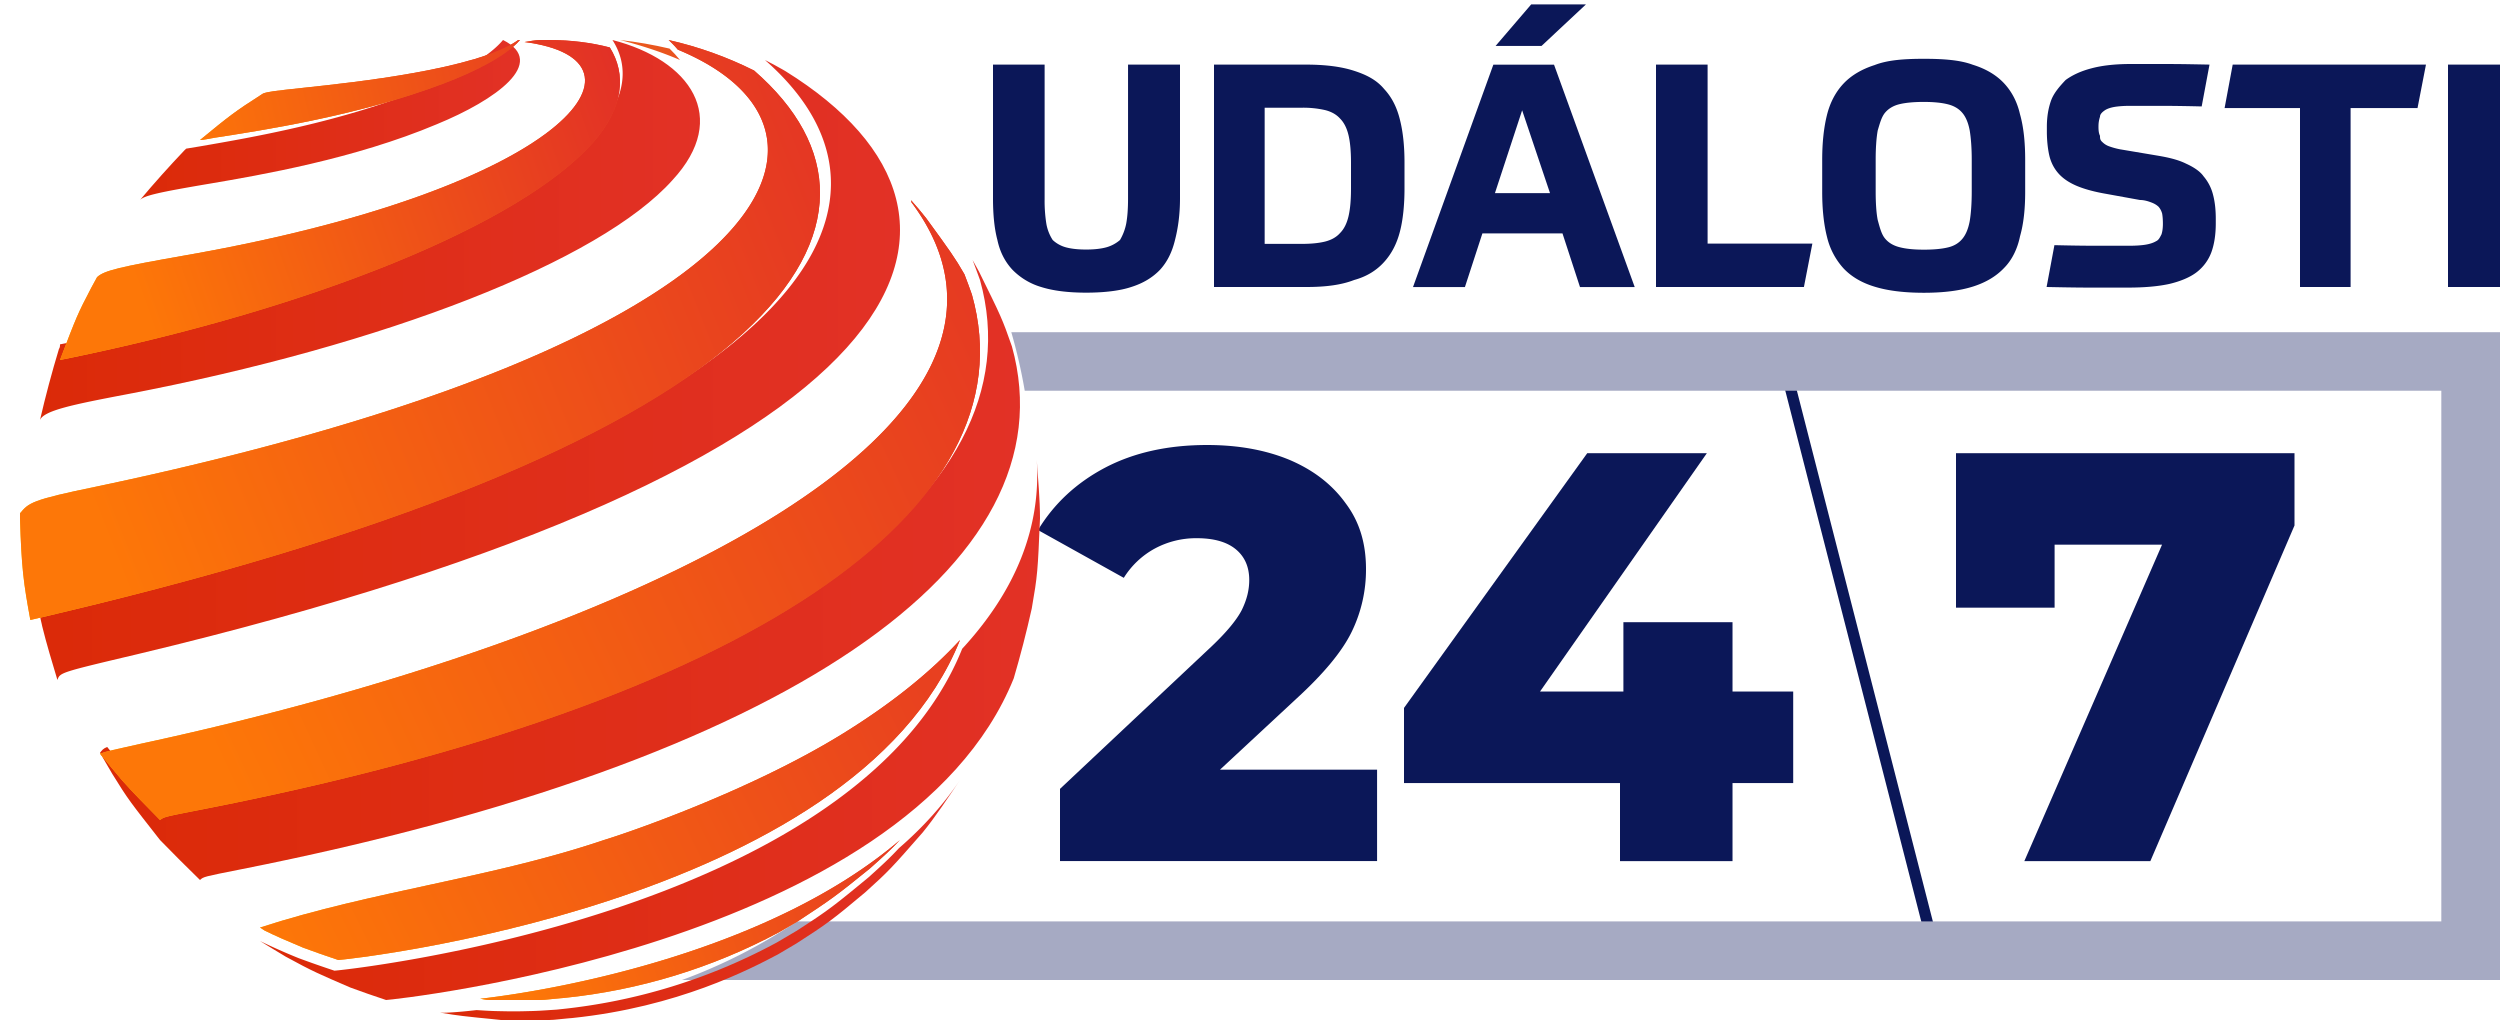
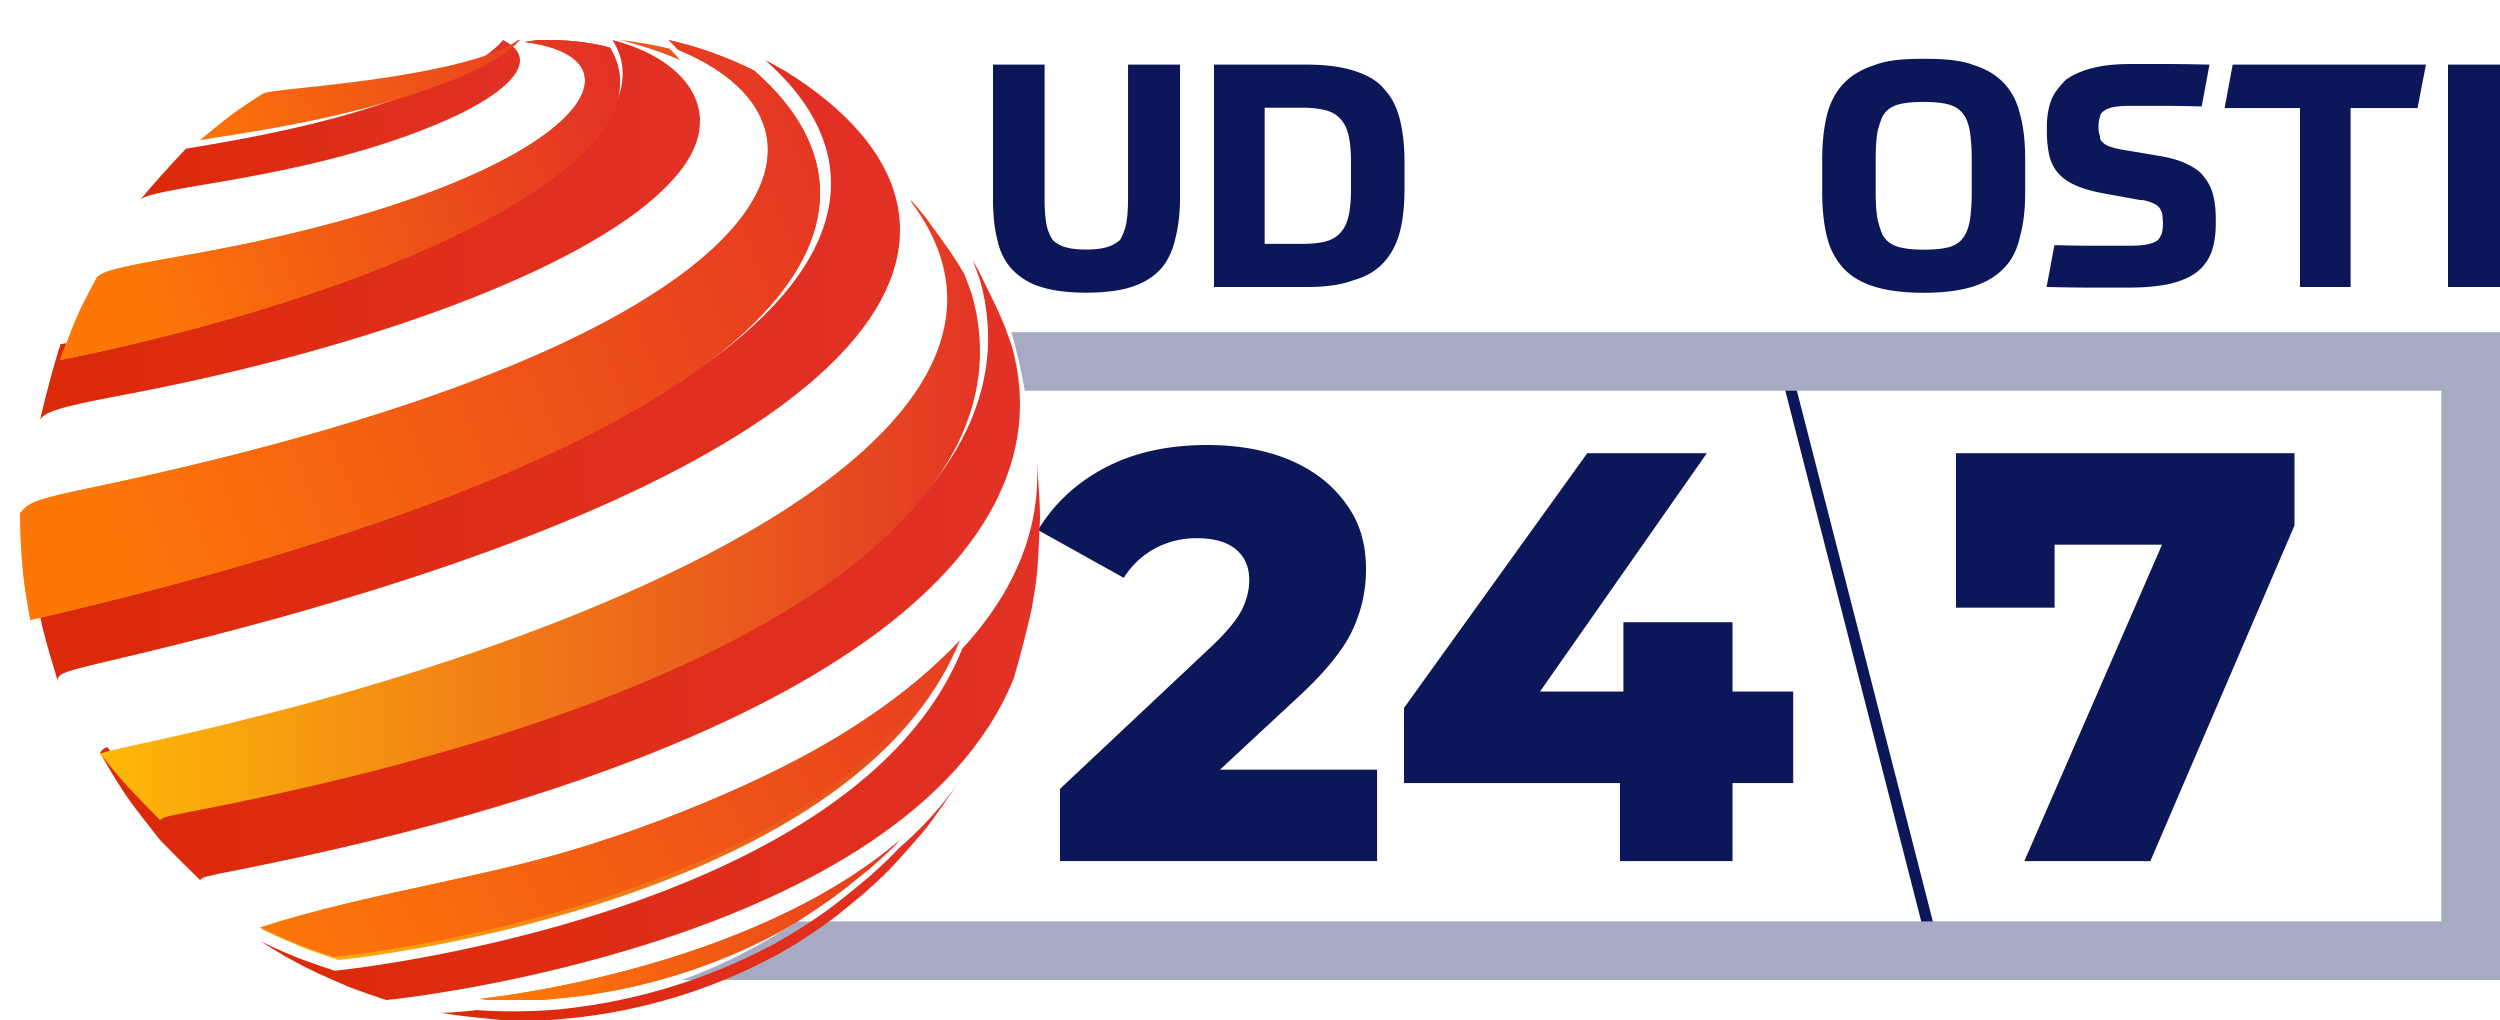
<svg xmlns="http://www.w3.org/2000/svg" width="125" height="51" viewBox="0 0 125 51">
  <defs>
    <linearGradient id="wyfdc" x1="7" x2="26" y1="6" y2="6" gradientUnits="userSpaceOnUse">
      <stop offset="0" stop-color="#db2a08" />
      <stop offset="1" stop-color="#e23126" />
    </linearGradient>
    <linearGradient id="wyfde" x1="7.67" x2="26.86" y1="4.5" y2="4.5" gradientUnits="userSpaceOnUse">
      <stop offset="0" stop-color="#fdba08" />
      <stop offset="1" stop-color="#e23126" />
    </linearGradient>
    <linearGradient id="wyfdg" x1="9.01" x2="31.58" y1="6.63" y2="1.29" gradientUnits="userSpaceOnUse">
      <stop offset="0" stop-color="#fd7708" />
      <stop offset="1" stop-color="#e23126" />
    </linearGradient>
    <linearGradient id="wyfdi" x1="2" x2="35" y1="11.5" y2="11.5" gradientUnits="userSpaceOnUse">
      <stop offset="0" stop-color="#db2a08" />
      <stop offset="1" stop-color="#e23126" />
    </linearGradient>
    <linearGradient id="wyfdk" x1="1.97" x2="34.85" y1="10" y2="10" gradientUnits="userSpaceOnUse">
      <stop offset="0" stop-color="#fdba08" />
      <stop offset="1" stop-color="#e23126" />
    </linearGradient>
    <linearGradient id="wyfdm" x1="6.52" x2="31.3" y1="13.44" y2="4.74" gradientUnits="userSpaceOnUse">
      <stop offset="0" stop-color="#fd7708" />
      <stop offset="1" stop-color="#e23126" />
    </linearGradient>
    <linearGradient id="wyfdo" x1="-3.36" x2="45.99" y1="2.5" y2="2.5" gradientUnits="userSpaceOnUse">
      <stop offset="0" stop-color="#fdba08" />
      <stop offset="1" stop-color="#e23126" />
    </linearGradient>
    <linearGradient id="wyfdq" x1="1.48" x2="45" y1="18.5" y2="18.5" gradientUnits="userSpaceOnUse">
      <stop offset="0" stop-color="#db2a08" />
      <stop offset="1" stop-color="#e23126" />
    </linearGradient>
    <linearGradient id="wyfds" x1="1" x2="44.45" y1="16.5" y2="16.5" gradientUnits="userSpaceOnUse">
      <stop offset="0" stop-color="#fdba08" />
      <stop offset="1" stop-color="#e23126" />
    </linearGradient>
    <linearGradient id="wyfdu" x1="3.66" x2="44.67" y1="23.04" y2="6.78" gradientUnits="userSpaceOnUse">
      <stop offset="0" stop-color="#fd7708" />
      <stop offset="1" stop-color="#e23126" />
    </linearGradient>
    <linearGradient id="wyfdw" x1="5" x2="51" y1="28.5" y2="28.5" gradientUnits="userSpaceOnUse">
      <stop offset="0" stop-color="#db2a08" />
      <stop offset="1" stop-color="#e23126" />
    </linearGradient>
    <linearGradient id="wyfdy" x1="4.64" x2="50.59" y1="25.5" y2="25.5" gradientUnits="userSpaceOnUse">
      <stop offset="0" stop-color="#fdba08" />
      <stop offset="1" stop-color="#e23126" />
    </linearGradient>
    <linearGradient id="wyfdA" x1="9.7" x2="55.99" y1="35.57" y2="14.16" gradientUnits="userSpaceOnUse">
      <stop offset="0" stop-color="#fd7708" />
      <stop offset="1" stop-color="#e23126" />
    </linearGradient>
    <linearGradient id="wyfdC" x1="12.77" x2="52" y1="36.5" y2="36.5" gradientUnits="userSpaceOnUse">
      <stop offset="0" stop-color="#db2a08" />
      <stop offset="1" stop-color="#e23126" />
    </linearGradient>
    <linearGradient id="wyfdE" x1="13" x2="51.85" y1="40" y2="40" gradientUnits="userSpaceOnUse">
      <stop offset="0" stop-color="#fdba08" />
      <stop offset="1" stop-color="#e23126" />
    </linearGradient>
    <linearGradient id="wyfdG" x1="14.87" x2="55.39" y1="49.4" y2="29.32" gradientUnits="userSpaceOnUse">
      <stop offset="0" stop-color="#fd7708" />
      <stop offset="1" stop-color="#e23126" />
    </linearGradient>
    <linearGradient id="wyfdI" x1="22" x2="48" y1="45" y2="45" gradientUnits="userSpaceOnUse">
      <stop offset="0" stop-color="#db2a08" />
      <stop offset="1" stop-color="#e23126" />
    </linearGradient>
    <linearGradient id="wyfdK" x1="22.18" x2="48.04" y1="46" y2="46" gradientUnits="userSpaceOnUse">
      <stop offset="0" stop-color="#fdba08" />
      <stop offset="1" stop-color="#e23126" />
    </linearGradient>
    <linearGradient id="wyfdM" x1="26.57" x2="47.92" y1="50.06" y2="42.3" gradientUnits="userSpaceOnUse">
      <stop offset="0" stop-color="#fd7708" />
      <stop offset="1" stop-color="#e23126" />
    </linearGradient>
    <clipPath id="wyfda">
      <path d="M0 49h125V0H0z" />
    </clipPath>
    <clipPath id="wyfdb">
      <path d="M21.37 4.34C17.253 6.075 12.52 6.883 10 7.318a39.5 39.5 0 0 0-.69.114l-.074.069A54.276 54.276 0 0 0 7 10c.224-.23 1-.395 3.446-.81C13 8.756 17.72 7.948 21.837 6.213 24.791 5 27.401 3.128 25.151 2c-.68.816-2.151 1.665-3.781 2.34" />
    </clipPath>
    <clipPath id="wyfdd">
      <path d="M15.275 4.378c-1.65.176-1.868.207-2.12.297l-.055.035C11.71 5.6 11.46 5.802 10 7c.21 0 .434-.068.674-.104C13.242 6.499 18 5.76 22.18 4.176 23.798 3.562 25.313 2.787 26 2h-.09c-1.999 1.457-8.273 2.127-10.635 2.378" />
    </clipPath>
    <clipPath id="wyfdf">
      <path d="M15.275 4.378c-1.65.176-1.868.207-2.12.297l-.055.035C11.71 5.6 11.46 5.802 10 7c.21 0 .434-.068.674-.104C13.242 6.499 18 5.76 22.18 4.176 23.798 3.562 25.313 2.787 26 2h-.09c-1.999 1.457-8.273 2.127-10.635 2.378" />
    </clipPath>
    <clipPath id="wyfdh">
      <path d="M29.762 6.652C26.145 10.616 15.691 14.743 3 17.218c0 .075 0 .151-.053.23A54.954 54.954 0 0 0 2 21c.203-.476 1.626-.768 4.336-1.285C19.244 17.253 30 13.063 33.629 9c2.893-3.131.885-6-3.007-7 .837 1.294.711 2.93-.86 4.652" />
    </clipPath>
    <clipPath id="wyfdj">
      <path d="M27 2c-.241 0-.506.065-.773.102 6.99.898 2.065 7.319-16.898 10.654-3.41.6-4.12.774-4.476 1.102l-.302.555C3.885 15.689 3.829 15.82 3 18c12.61-2.542 23-6.78 26.634-10.85 1.565-1.768 1.69-3.448.857-4.777C29.57 2.132 28.543 2 27.45 2H27" />
    </clipPath>
    <clipPath id="wyfdl">
      <path d="M27 2c-.241 0-.506.065-.773.102 6.99.898 2.065 7.319-16.898 10.654-3.41.6-4.12.774-4.476 1.102l-.302.555C3.885 15.689 3.829 15.82 3 18c12.61-2.542 23-6.78 26.634-10.85 1.565-1.768 1.69-3.448.857-4.777C29.57 2.132 28.543 2 27.45 2H27" />
    </clipPath>
    <clipPath id="wyfdn">
      <path d="M31 2c1.1.279 2.103.614 3 1a7.048 7.048 0 0 0-.522-.57A21.256 21.256 0 0 0 31 2z" />
    </clipPath>
    <clipPath id="wyfdp">
      <path d="M3.402 30.38L2 30.714c0 .184.069.379.107.587.197.818.522 1.893.764 2.698.129-.373.129-.373 3.984-1.286C46.225 23.314 51.259 11 39.276 3.56l-.141-.082A18.361 18.361 0 0 0 38.247 3c8.599 7.526 1.541 18.692-34.845 27.38" />
    </clipPath>
    <clipPath id="wyfdr">
      <path d="M33.89 2.482c9.744 4.036 5.23 14.626-29.059 21.845-3.285.673-3.39.816-3.831 1.339v.26c.075 2.479.176 3.215.517 5.074l1.4-.333C39.244 22.055 46.29 11 37.705 3.527A18.808 18.808 0 0 0 33.431 2c.166.157.32.317.46.482" />
    </clipPath>
    <clipPath id="wyfdt">
      <path d="M33.89 2.482c9.744 4.036 5.23 14.626-29.059 21.845-3.285.673-3.39.816-3.831 1.339v.26c.075 2.479.176 3.215.517 5.074l1.4-.333C39.244 22.055 46.29 11 37.705 3.527A18.808 18.808 0 0 0 33.431 2c.166.157.32.317.46.482" />
    </clipPath>
    <clipPath id="wyfdv">
      <path d="M49 14c3.061 11-11.344 20.787-38.53 26.178-1.888.375-1.888.375-2.075.537-.596-.59-1.395-1.382-1.947-2.004-.448-.603-.825-1.026-1.09-1.363-.198.08-.257.158-.358.293l.614 1.053C6.42 40 6.511 40.097 8 42c.601.618 1.39 1.41 2 2 .174-.163.174-.163 2.06-.537 27.186-5.391 41.592-15.166 38.535-26.145-.485-1.388-.53-1.476-1.65-3.748-.12-.218-.222-.403-.316-.57.113.288.222.596.371 1" />
    </clipPath>
    <clipPath id="wyfdx">
      <path d="M45.575 10.12C53.864 21.213 31.919 31.831 7 37.196c-1.204.267-1.731.38-2 .488.265.316.605.75 1.09 1.316.56.64 1.349 1.42 1.91 2 .22-.16.22-.16 2.106-.529C37.26 35.163 51.649 25.54 48.596 14.73a35.19 35.19 0 0 0-.375-1.017c-.471-.823-.728-1.176-1.917-2.81-.22-.283-.483-.591-.76-.902.011 0 .021.08.03.12" />
    </clipPath>
    <clipPath id="wyfdz">
-       <path d="M45.575 10.12C53.864 21.213 31.919 31.831 7 37.196c-1.204.267-1.731.38-2 .488.265.316.605.75 1.09 1.316.56.64 1.349 1.42 1.91 2 .22-.16.22-.16 2.106-.529C37.26 35.163 51.649 25.54 48.596 14.73a35.19 35.19 0 0 0-.375-1.017c-.471-.823-.728-1.176-1.917-2.81-.22-.283-.483-.591-.76-.902.011 0 .021.08.03.12" />
-     </clipPath>
+       </clipPath>
    <clipPath id="wyfdB">
      <path d="M48.108 32.44a.141.141 0 0 0-.005.014C42.71 45.844 17 48.53 16.721 48.534a55.93 55.93 0 0 1-1.78-.623 30.884 30.884 0 0 1-1.941-.86c.41.259.9.546 1.279.778 1.376.755 1.721.891 3.244 1.55.53.198 1.243.443 1.78.621.251 0 25.988-2.69 31.383-16.08a54.24 54.24 0 0 0 .901-3.49c.293-1.684.3-1.844.413-4.514 0-.916-.1-2.042-.163-2.916.22 3.354-1.03 6.512-3.729 9.44" />
    </clipPath>
    <clipPath id="wyfdD">
      <path d="M42.056 36.734C37.442 39.567 31.37 41.648 30.2 42 24.573 43.904 18.637 44.545 13 46.377l.229.149c.528.26 1.01.474 1.922.855a55.27 55.27 0 0 0 1.763.619c.248 0 25.739-2.674 31.086-16-1.52 1.654-3.502 3.235-5.944 4.734" />
    </clipPath>
    <clipPath id="wyfdF">
      <path d="M42.056 36.734C37.442 39.567 31.37 41.648 30.2 42 24.573 43.904 18.637 44.545 13 46.377l.229.149c.528.26 1.01.474 1.922.855a55.27 55.27 0 0 0 1.763.619c.248 0 25.739-2.674 31.086-16-1.52 1.654-3.502 3.235-5.944 4.734" />
    </clipPath>
    <clipPath id="wyfdH">
      <path d="M44.946 42.41c-.46.493-.811.819-1.514 1.452-1.73 1.426-1.996 1.645-3.619 2.689l-.967.57A28.912 28.912 0 0 1 28 50.463l-.16.017c-.84.057-.84.057-1.226.071-.614.016-.614.016-1.16.016-.766-.014-.766-.014-1.154-.034l-.472-.029c-.957.111-1.605.146-1.828.127l.65.103c.423.06.454.064 1.255.15.377.037.406.038 1.146.116H27.254c.382 0 .382 0 1.167-.083l.194-.016c5.285-.548 8.915-2.46 10.28-3.18l.921-.544c1.544-.993 1.797-1.177 3.444-2.559 1.193-1.075 1.32-1.22 2.873-2.993.614-.747 1.328-1.823 1.867-2.625-.846 1.263-1.884 2.396-3.054 3.41" />
    </clipPath>
    <clipPath id="wyfdJ">
      <path d="M24 49.939c.12.007.27.061.47.061h2.301c.4 0 .4 0 1.229-.086l.193-.016a29.017 29.017 0 0 0 10.742-3.277l.961-.56c1.613-1.061 1.878-1.238 3.599-2.637.698-.62 1.048-.941 1.505-1.424-6.4 5.475-16.759 7.452-21 7.939" />
    </clipPath>
    <clipPath id="wyfdL">
      <path d="M24 49.939c.12.007.27.061.47.061h2.301c.4 0 .4 0 1.229-.086l.193-.016a29.017 29.017 0 0 0 10.742-3.277l.961-.56c1.613-1.061 1.878-1.238 3.599-2.637.698-.62 1.048-.941 1.505-1.424-6.4 5.475-16.759 7.452-21 7.939" />
    </clipPath>
  </defs>
  <g>
    <g>
      <g>
        <g>
          <path fill="#0b1758" d="M56.402 3.23v6.717c0 .488-.03.896-.09 1.226A2.609 2.609 0 0 1 56 12a1.758 1.758 0 0 1-.66.359c-.27.077-.614.118-1.032.118-.429 0-.772-.041-1.039-.118a1.56 1.56 0 0 1-.634-.359 2.173 2.173 0 0 1-.32-.827 7.371 7.371 0 0 1-.084-1.226V3.23H49.65v6.7c0 .812.071 1.512.22 2.07.13.618.397 1.107.755 1.49a3.32 3.32 0 0 0 1.433.86c.594.188 1.343.283 2.25.283s1.692-.095 2.253-.283c.594-.186 1.07-.475 1.439-.86.352-.383.602-.872.75-1.49.145-.558.25-1.258.25-2.07v-6.7z" />
        </g>
        <g>
          <path fill="#0b1758" d="M70 6c.147.582.225 1.296.225 2.118v1.327c0 .802-.078 1.555-.225 2.118-.153.607-.416 1.122-.794 1.537-.374.417-.873.73-1.5.9-.625.245-1.414.35-2.361.35H60.7V3.23h4.597c.961 0 1.757.1 2.395.306.634.202 1.14.464 1.514.913.378.404.641.913.794 1.551zm-2.45 2.135c0-.563-.04-1.021-.124-1.375-.085-.354-.223-.633-.426-.835-.182-.202-.435-.344-.748-.421a4.886 4.886 0 0 0-1.157-.118h-1.862v6.808h1.862c.459 0 .843-.038 1.157-.115.313-.079.566-.219.748-.424.203-.202.341-.482.426-.842.084-.36.124-.813.124-1.382z" />
        </g>
        <g>
-           <path fill="#0b1758" d="M81.736 14.354H79l-.876-2.684H74.12l-.874 2.684H70.65l4.017-11.119h3.035zM77.5 9.655l-1.393-4.14-1.36 4.14zM79.297.22l-2.222 2.078h-2.297L76.56.22z" />
-         </g>
-         <g>
-           <path fill="#0b1758" d="M85.38 12.18V3.23H82.8v11.12h7.396l.422-2.17z" />
-         </g>
+           </g>
+         <g>
+           </g>
        <g>
          <path fill="#0b1758" d="M101 5.712c.178.63.259 1.381.259 2.288v1.593c0 .855-.078 1.596-.259 2.226-.129.63-.403 1.181-.787 1.57-.388.414-.904.728-1.555.936-.658.21-1.474.314-2.465.314-.979 0-1.795-.101-2.446-.3-.654-.195-1.173-.502-1.564-.913a3.544 3.544 0 0 1-.83-1.57c-.162-.633-.243-1.388-.243-2.263V8c0-.873.081-1.61.236-2.24.155-.63.432-1.153.82-1.57.391-.418.914-.728 1.565-.937.65-.253 1.474-.313 2.462-.313.98 0 1.807.06 2.442.296.644.199 1.163.502 1.554.913.391.414.668.933.811 1.563zM98.587 8c0-.587-.037-1.082-.1-1.47-.072-.383-.193-.68-.372-.889-.175-.208-.418-.35-.725-.427-.307-.078-.708-.118-1.197-.118-.49 0-.89.037-1.193.107-.322.074-.568.22-.747.432-.175.212-.253.508-.367.889-.068.38-.102.88-.102 1.476v1.562c0 .604.034 1.095.102 1.438.114.418.192.715.367.927.179.216.425.36.747.438.302.078.704.118 1.193.118.489 0 .89-.037 1.197-.111.307-.07.55-.216.725-.428.18-.212.3-.512.371-.89.064-.38.101-.879.101-1.492z" />
        </g>
        <g>
          <path fill="#0b1758" d="M110.647 9.718a2.264 2.264 0 0 0-.469-.903c-.178-.256-.512-.468-.876-.633-.365-.182-.816-.296-1.36-.39L106 7.465a3.62 3.62 0 0 1-.543-.149.904.904 0 0 1-.338-.212C105 7 105 6.916 105 6.791c-.063-.125-.076-.276-.076-.452 0-.198.023-.339.076-.501 0-.135.123-.24.237-.32.115-.078.277-.135.486-.172.206-.034.47-.054.78-.054H108c.58 0 1.271.01 2.084.03l.391-2.092c-.475-.01-.866-.016-1.227-.023-.361-.004-.692-.007-1.002-.007h-1.696c-.77 0-1.424.07-1.96.212-.54.138-.975.344-1.309.588-.281.298-.573.625-.718 1-.145.396-.22.838-.22 1.34v.249c0 .411.045.859.126 1.203.084.343.239.64.462.889.225.25.53.454.914.616.387.162.883.297 1.487.4L107 10c.224 0 .423.068.575.126.152.057.27.131.36.219a.882.882 0 0 1 .173.337c.024.134.037.318.037.498 0 .22-.024.398-.071.54-.074.14-.135.28-.263.336-.132.08-.31.141-.533.178-.226.037-.51.054-.853.054h-1.602c-.577 0-1.278-.01-2.102-.03l-.391 2.092c.51.01.965.02 1.366.024.402.006.762.006 1.08.006h1.618c.823 0 1.518-.06 2.081-.185.525-.125 1.016-.32 1.36-.586.343-.266.59-.609.735-1 .145-.401.219-.883.219-1.445v-.233c0-.458-.047-.863-.142-1.213" />
        </g>
        <g>
          <path fill="#0b1758" d="M111.635 3.23l-.405 2.173H115v8.947h2.53V5.403h3.346l.422-2.173z" />
        </g>
        <g />
        <g clip-path="url(#wyfda)">
          <path fill="#0b1758" d="M122.4 14.35h2.6V3.23h-2.6z" />
        </g>
        <g clip-path="url(#wyfda)">
          <path fill="#0b1758" d="M61 38.483l3.828-3.556c1.36-1.245 2.28-2.356 2.757-3.337a7.087 7.087 0 0 0 .715-3.135c0-1.241-.3-2.333-1.009-3.279-.672-.941-1.605-1.665-2.8-2.176-1.197-.499-2.574-.75-4.13-.75-1.964 0-3.665.378-5.107 1.134-1.439.76-2.555 1.8-3.354 3.119l4.29 2.389a4.179 4.179 0 0 1 1.56-1.47 4.353 4.353 0 0 1 2.085-.512c.858 0 1.508.186 1.955.554.45.372.672.887.672 1.536 0 .514-.127 1-.378 1.511-.255.489-.751 1.092-1.488 1.793L53 39.444v3.61h15.854v-4.571z" />
        </g>
        <g clip-path="url(#wyfda)">
          <path fill="#0b1758" d="M86.626 34.578V31.11H81.17v3.468H77l8.343-11.918h-5.981L70.2 35.396v3.757H81v3.904h5.626v-3.904h3.034v-4.575z" />
        </g>
        <g clip-path="url(#wyfda)">
          <path fill="#0b1758" d="M97.8 22.66v7.723h4.93v-3.148h5.371l-6.885 15.822h6.301l7.208-16.783V22.66z" />
        </g>
        <g clip-path="url(#wyfda)">
          <path fill="#0b1758" d="M96.642 46.069l-6.797-26.534-.208-.815-.467.44.095.375 6.797 26.534.54 2.112h.582z" />
        </g>
        <g clip-path="url(#wyfda)">
          <path fill="#a6aac3" d="M125 16.61V49H34.1a26.88 26.88 0 0 0 5.74-2.93h82.226V19.538H51.237a26.316 26.316 0 0 0-.672-2.927z" />
        </g>
      </g>
      <g>
        <g />
        <g clip-path="url(#wyfdb)">
          <path fill="url(#wyfdc)" d="M21.37 4.34C17.253 6.075 12.52 6.883 10 7.318a39.5 39.5 0 0 0-.69.114l-.074.069A54.276 54.276 0 0 0 7 10c.224-.23 1-.395 3.446-.81C13 8.756 17.72 7.948 21.837 6.213 24.791 5 27.401 3.128 25.151 2c-.68.816-2.151 1.665-3.781 2.34" />
        </g>
      </g>
      <g>
        <g />
        <g clip-path="url(#wyfdd)">
-           <path fill="url(#wyfde)" d="M15.275 4.378c-1.65.176-1.868.207-2.12.297l-.055.035C11.71 5.6 11.46 5.802 10 7c.21 0 .434-.068.674-.104C13.242 6.499 18 5.76 22.18 4.176 23.798 3.562 25.313 2.787 26 2h-.09c-1.999 1.457-8.273 2.127-10.635 2.378" />
-         </g>
+           </g>
      </g>
      <g>
        <g />
        <g clip-path="url(#wyfdf)">
          <path fill="url(#wyfdg)" d="M15.275 4.378c-1.65.176-1.868.207-2.12.297l-.055.035C11.71 5.6 11.46 5.802 10 7c.21 0 .434-.068.674-.104C13.242 6.499 18 5.76 22.18 4.176 23.798 3.562 25.313 2.787 26 2h-.09c-1.999 1.457-8.273 2.127-10.635 2.378" />
        </g>
      </g>
      <g>
        <g />
        <g clip-path="url(#wyfdh)">
          <path fill="url(#wyfdi)" d="M29.762 6.652C26.145 10.616 15.691 14.743 3 17.218c0 .075 0 .151-.053.23A54.954 54.954 0 0 0 2 21c.203-.476 1.626-.768 4.336-1.285C19.244 17.253 30 13.063 33.629 9c2.893-3.131.885-6-3.007-7 .837 1.294.711 2.93-.86 4.652" />
        </g>
      </g>
      <g>
        <g />
        <g clip-path="url(#wyfdj)">
          <path fill="url(#wyfdk)" d="M27 2c-.241 0-.506.065-.773.102 6.99.898 2.065 7.319-16.898 10.654-3.41.6-4.12.774-4.476 1.102l-.302.555C3.885 15.689 3.829 15.82 3 18c12.61-2.542 23-6.78 26.634-10.85 1.565-1.768 1.69-3.448.857-4.777C29.57 2.132 28.543 2 27.45 2H27" />
        </g>
      </g>
      <g>
        <g />
        <g clip-path="url(#wyfdl)">
          <path fill="url(#wyfdm)" d="M27 2c-.241 0-.506.065-.773.102 6.99.898 2.065 7.319-16.898 10.654-3.41.6-4.12.774-4.476 1.102l-.302.555C3.885 15.689 3.829 15.82 3 18c12.61-2.542 23-6.78 26.634-10.85 1.565-1.768 1.69-3.448.857-4.777C29.57 2.132 28.543 2 27.45 2H27" />
        </g>
      </g>
      <g>
        <g />
        <g clip-path="url(#wyfdn)">
          <path fill="url(#wyfdo)" d="M31 2c1.1.279 2.103.614 3 1a7.048 7.048 0 0 0-.522-.57A21.256 21.256 0 0 0 31 2z" />
        </g>
      </g>
      <g>
        <g />
        <g clip-path="url(#wyfdp)">
          <path fill="url(#wyfdq)" d="M3.402 30.38L2 30.714c0 .184.069.379.107.587.197.818.522 1.893.764 2.698.129-.373.129-.373 3.984-1.286C46.225 23.314 51.259 11 39.276 3.56l-.141-.082A18.361 18.361 0 0 0 38.247 3c8.599 7.526 1.541 18.692-34.845 27.38" />
        </g>
      </g>
      <g>
        <g />
        <g clip-path="url(#wyfdr)">
          <path fill="url(#wyfds)" d="M33.89 2.482c9.744 4.036 5.23 14.626-29.059 21.845-3.285.673-3.39.816-3.831 1.339v.26c.075 2.479.176 3.215.517 5.074l1.4-.333C39.244 22.055 46.29 11 37.705 3.527A18.808 18.808 0 0 0 33.431 2c.166.157.32.317.46.482" />
        </g>
      </g>
      <g>
        <g />
        <g clip-path="url(#wyfdt)">
          <path fill="url(#wyfdu)" d="M33.89 2.482c9.744 4.036 5.23 14.626-29.059 21.845-3.285.673-3.39.816-3.831 1.339v.26c.075 2.479.176 3.215.517 5.074l1.4-.333C39.244 22.055 46.29 11 37.705 3.527A18.808 18.808 0 0 0 33.431 2c.166.157.32.317.46.482" />
        </g>
      </g>
      <g>
        <g />
        <g clip-path="url(#wyfdv)">
          <path fill="url(#wyfdw)" d="M49 14c3.061 11-11.344 20.787-38.53 26.178-1.888.375-1.888.375-2.075.537-.596-.59-1.395-1.382-1.947-2.004-.448-.603-.825-1.026-1.09-1.363-.198.08-.257.158-.358.293l.614 1.053C6.42 40 6.511 40.097 8 42c.601.618 1.39 1.41 2 2 .174-.163.174-.163 2.06-.537 27.186-5.391 41.592-15.166 38.535-26.145-.485-1.388-.53-1.476-1.65-3.748-.12-.218-.222-.403-.316-.57.113.288.222.596.371 1" />
        </g>
      </g>
      <g>
        <g />
        <g clip-path="url(#wyfdx)">
          <path fill="url(#wyfdy)" d="M45.575 10.12C53.864 21.213 31.919 31.831 7 37.196c-1.204.267-1.731.38-2 .488.265.316.605.75 1.09 1.316.56.64 1.349 1.42 1.91 2 .22-.16.22-.16 2.106-.529C37.26 35.163 51.649 25.54 48.596 14.73a35.19 35.19 0 0 0-.375-1.017c-.471-.823-.728-1.176-1.917-2.81-.22-.283-.483-.591-.76-.902.011 0 .021.08.03.12" />
        </g>
      </g>
      <g>
        <g />
        <g clip-path="url(#wyfdz)">
          <path fill="url(#wyfdA)" d="M45.575 10.12C53.864 21.213 31.919 31.831 7 37.196c-1.204.267-1.731.38-2 .488.265.316.605.75 1.09 1.316.56.64 1.349 1.42 1.91 2 .22-.16.22-.16 2.106-.529C37.26 35.163 51.649 25.54 48.596 14.73a35.19 35.19 0 0 0-.375-1.017c-.471-.823-.728-1.176-1.917-2.81-.22-.283-.483-.591-.76-.902.011 0 .021.08.03.12" />
        </g>
      </g>
      <g>
        <g />
        <g clip-path="url(#wyfdB)">
          <path fill="url(#wyfdC)" d="M48.108 32.44a.141.141 0 0 0-.005.014C42.71 45.844 17 48.53 16.721 48.534a55.93 55.93 0 0 1-1.78-.623 30.884 30.884 0 0 1-1.941-.86c.41.259.9.546 1.279.778 1.376.755 1.721.891 3.244 1.55.53.198 1.243.443 1.78.621.251 0 25.988-2.69 31.383-16.08a54.24 54.24 0 0 0 .901-3.49c.293-1.684.3-1.844.413-4.514 0-.916-.1-2.042-.163-2.916.22 3.354-1.03 6.512-3.729 9.44" />
        </g>
      </g>
      <g>
        <g />
        <g clip-path="url(#wyfdD)">
          <path fill="url(#wyfdE)" d="M42.056 36.734C37.442 39.567 31.37 41.648 30.2 42 24.573 43.904 18.637 44.545 13 46.377l.229.149c.528.26 1.01.474 1.922.855a55.27 55.27 0 0 0 1.763.619c.248 0 25.739-2.674 31.086-16-1.52 1.654-3.502 3.235-5.944 4.734" />
        </g>
      </g>
      <g>
        <g />
        <g clip-path="url(#wyfdF)">
-           <path fill="url(#wyfdG)" d="M42.056 36.734C37.442 39.567 31.37 41.648 30.2 42 24.573 43.904 18.637 44.545 13 46.377l.229.149c.528.26 1.01.474 1.922.855a55.27 55.27 0 0 0 1.763.619c.248 0 25.739-2.674 31.086-16-1.52 1.654-3.502 3.235-5.944 4.734" />
+           <path fill="url(#wyfdG)" d="M42.056 36.734C37.442 39.567 31.37 41.648 30.2 42 24.573 43.904 18.637 44.545 13 46.377c.528.26 1.01.474 1.922.855a55.27 55.27 0 0 0 1.763.619c.248 0 25.739-2.674 31.086-16-1.52 1.654-3.502 3.235-5.944 4.734" />
        </g>
      </g>
      <g>
        <g />
        <g clip-path="url(#wyfdH)">
          <path fill="url(#wyfdI)" d="M44.946 42.41c-.46.493-.811.819-1.514 1.452-1.73 1.426-1.996 1.645-3.619 2.689l-.967.57A28.912 28.912 0 0 1 28 50.463l-.16.017c-.84.057-.84.057-1.226.071-.614.016-.614.016-1.16.016-.766-.014-.766-.014-1.154-.034l-.472-.029c-.957.111-1.605.146-1.828.127l.65.103c.423.06.454.064 1.255.15.377.037.406.038 1.146.116H27.254c.382 0 .382 0 1.167-.083l.194-.016c5.285-.548 8.915-2.46 10.28-3.18l.921-.544c1.544-.993 1.797-1.177 3.444-2.559 1.193-1.075 1.32-1.22 2.873-2.993.614-.747 1.328-1.823 1.867-2.625-.846 1.263-1.884 2.396-3.054 3.41" />
        </g>
      </g>
      <g>
        <g />
        <g clip-path="url(#wyfdJ)">
          <path fill="url(#wyfdK)" d="M24 49.939c.12.007.27.061.47.061h2.301c.4 0 .4 0 1.229-.086l.193-.016a29.017 29.017 0 0 0 10.742-3.277l.961-.56c1.613-1.061 1.878-1.238 3.599-2.637.698-.62 1.048-.941 1.505-1.424-6.4 5.475-16.759 7.452-21 7.939" />
        </g>
      </g>
      <g>
        <g />
        <g clip-path="url(#wyfdL)">
          <path fill="url(#wyfdM)" d="M24 49.939c.12.007.27.061.47.061h2.301c.4 0 .4 0 1.229-.086l.193-.016a29.017 29.017 0 0 0 10.742-3.277l.961-.56c1.613-1.061 1.878-1.238 3.599-2.637.698-.62 1.048-.941 1.505-1.424-6.4 5.475-16.759 7.452-21 7.939" />
        </g>
      </g>
    </g>
  </g>
</svg>